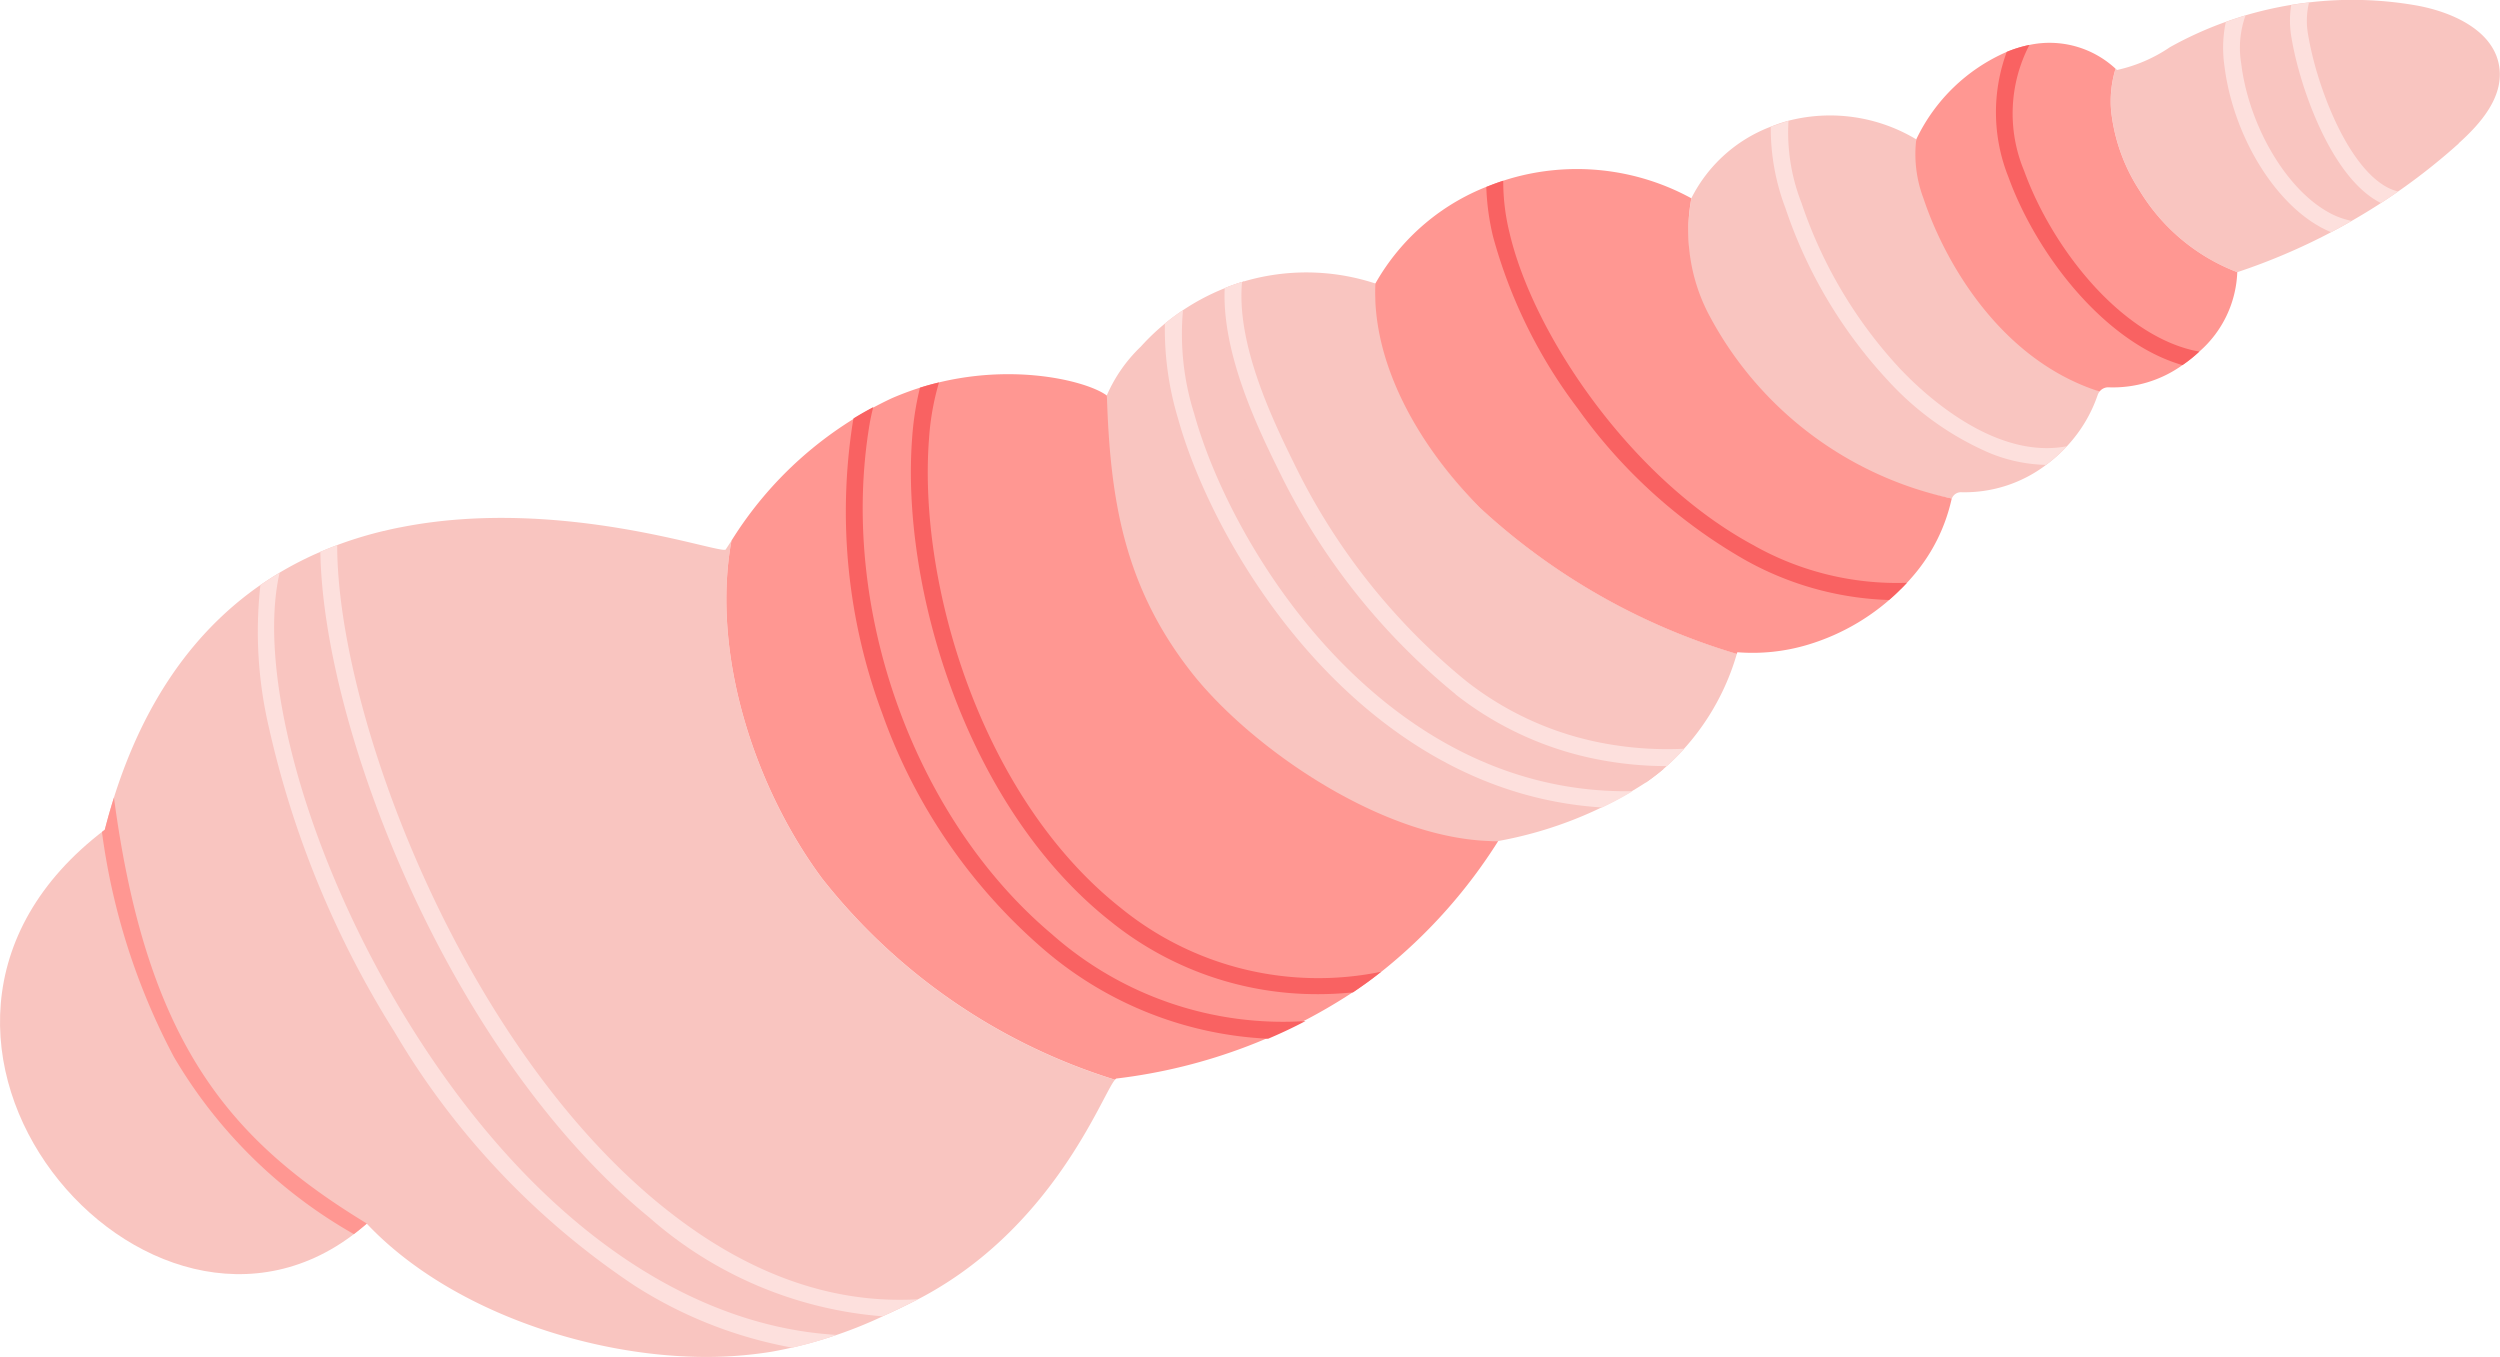
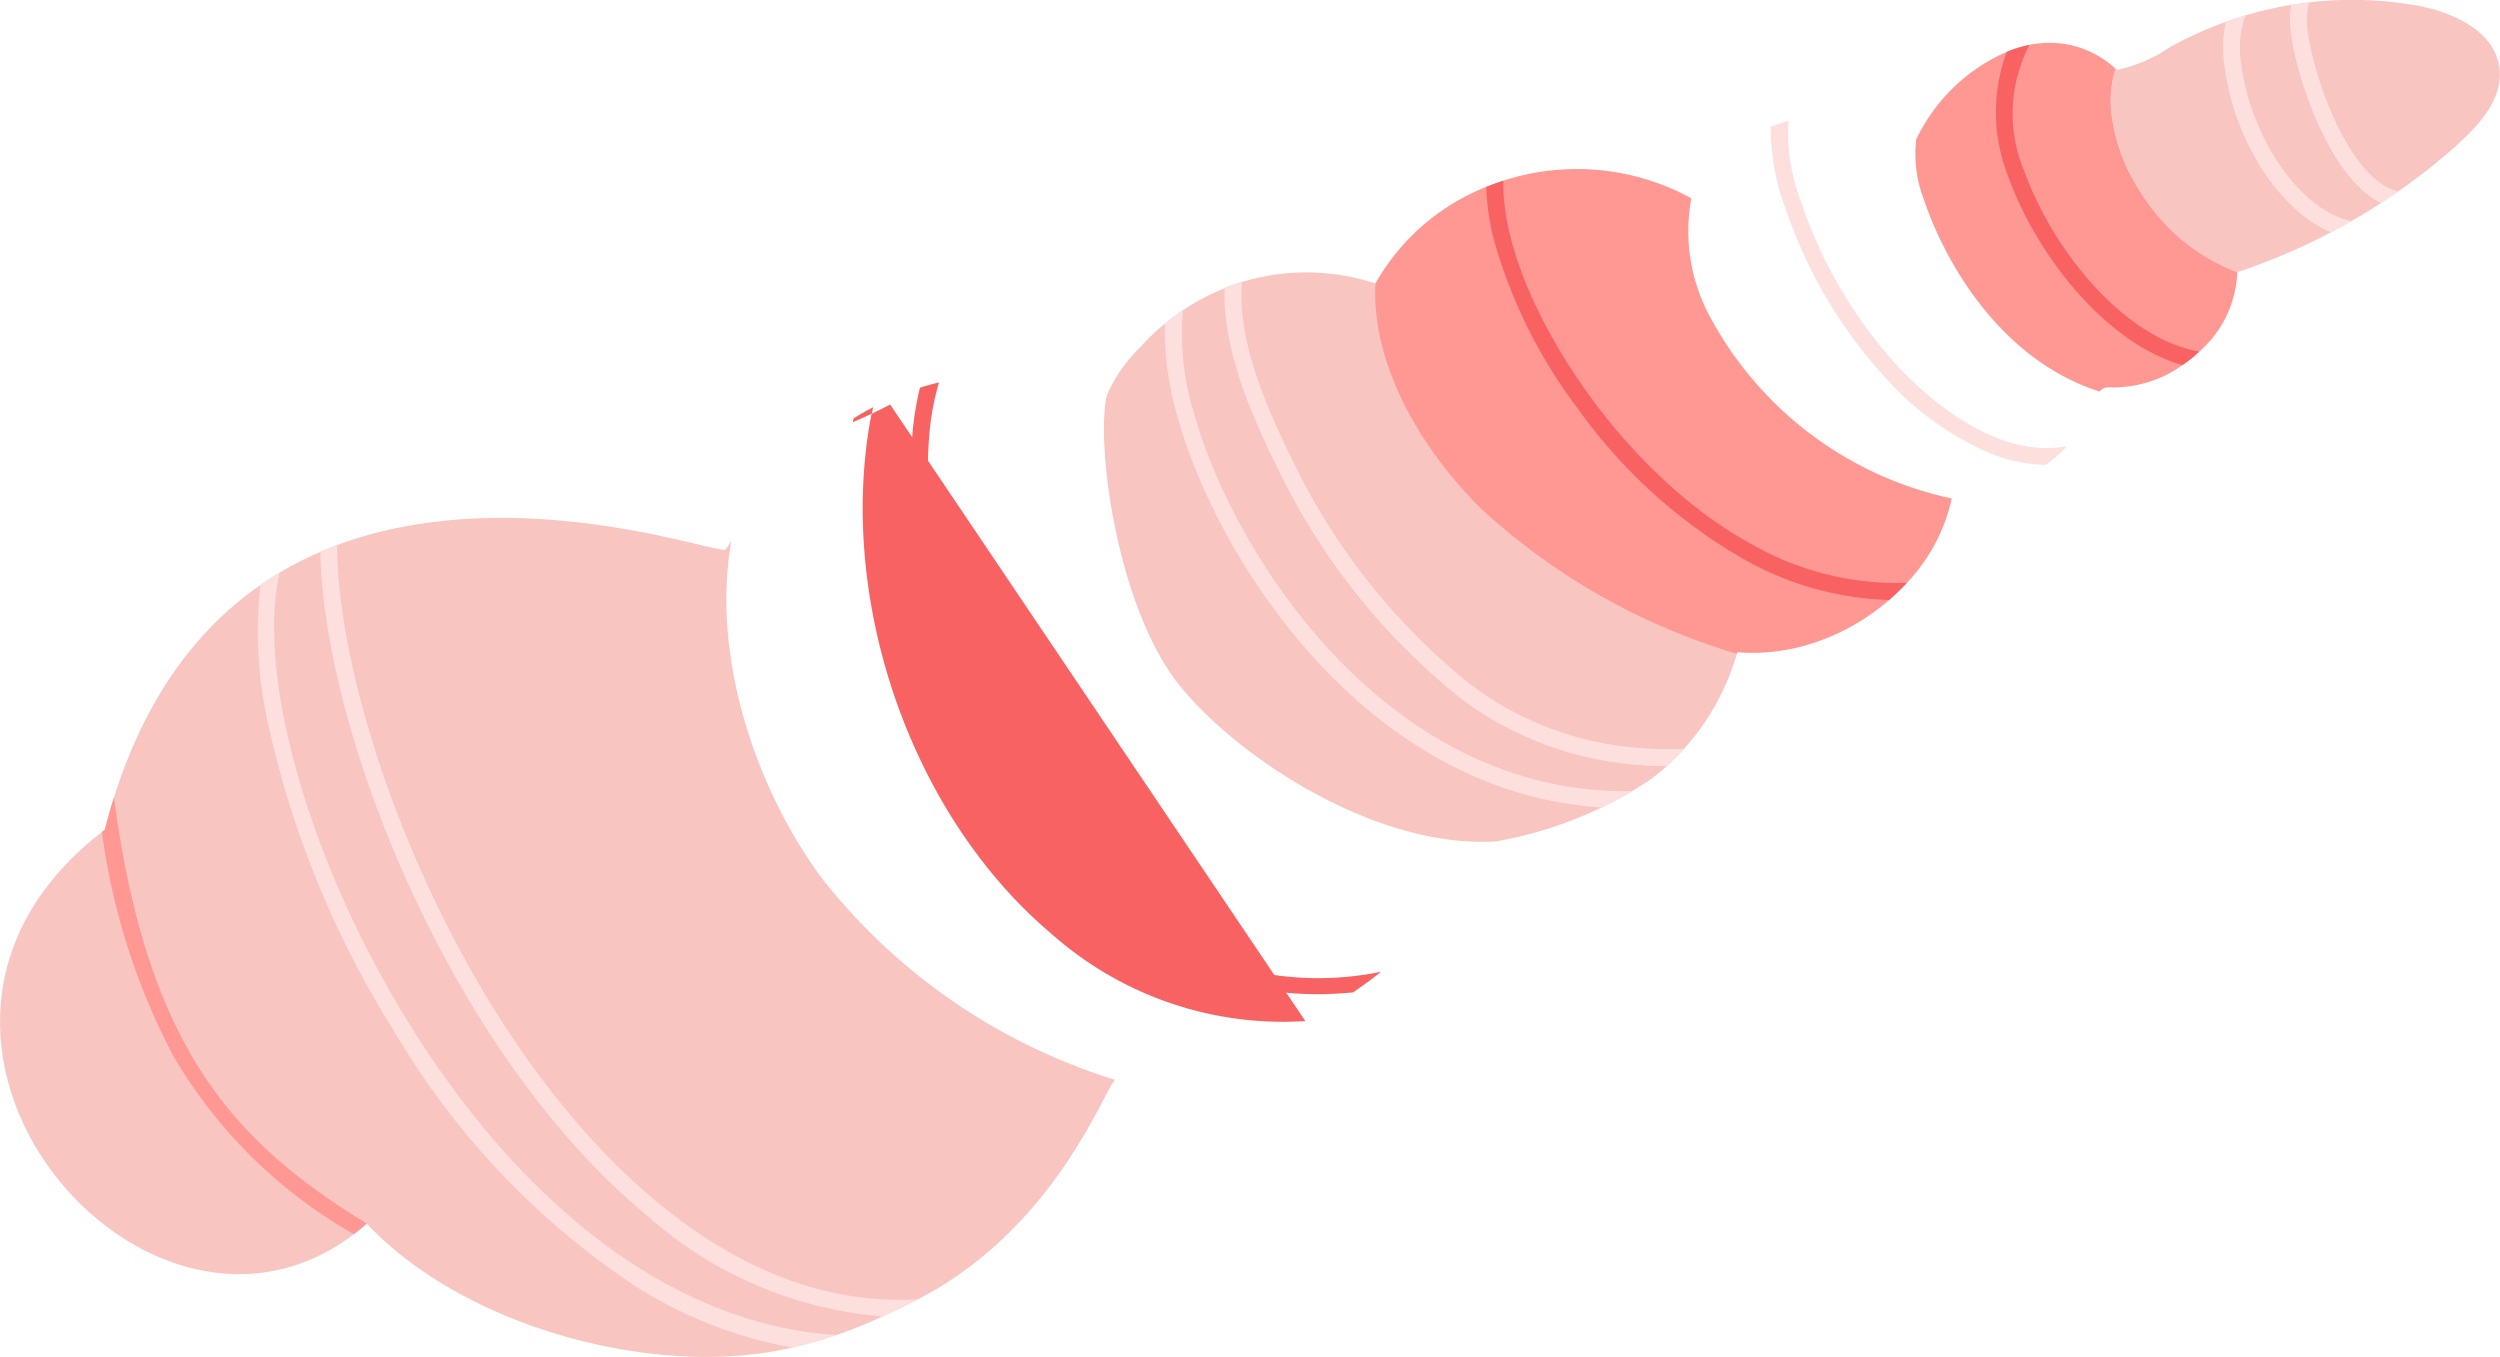
<svg xmlns="http://www.w3.org/2000/svg" width="115.043" height="62.441" viewBox="0 0 115.043 62.441">
  <defs>
    <clipPath id="clip-path">
      <rect id="Rectangle_17592" data-name="Rectangle 17592" width="115.043" height="62.441" fill="none" />
    </clipPath>
  </defs>
  <g id="Group_40573" data-name="Group 40573" transform="translate(0 0)">
    <g id="Group_40572" data-name="Group 40572" transform="translate(0 0)" clip-path="url(#clip-path)">
      <path id="Path_93351" data-name="Path 93351" d="M84.766,209.792c-.6.693-2.889,7.036-9.314,10.23l-.1.051c-.4.2-.8.39-1.207.573a20.407,20.407,0,0,1-5.2,1.665,18.914,18.914,0,0,1-3.367.233c-5.319-.1-11.588-2.255-15.245-6.132-.089.079-.179.155-.269.231-6.384-3.912-10.087-8.556-11.629-18.938,2.336-8.389,7.438-11.91,12.683-13.169l.017,0q.4-.1.8-.174c7.367-1.447,14.75,1.29,14.92,1.027.087-.135.175-.266.262-.4-.94,5.206,1.056,11.345,4.171,15.543a27.489,27.489,0,0,0,13.478,9.262" transform="translate(-33.458 -160.105)" fill="#f9c5c0" />
      <path id="Path_93352" data-name="Path 93352" d="M421.269,114.328a11.137,11.137,0,0,1-3.376,5.3q-.371.313-.8.613a18.509,18.509,0,0,1-6.8,2.7.027.027,0,0,0-.005.008c-5.374.411-11.728-3.638-14.553-7.031-3-3.6-3.972-11.24-3.459-13.48a6.9,6.9,0,0,1,1.565-2.246,10.4,10.4,0,0,1,3.849-2.684l.085-.034q.408-.163.83-.289a10.167,10.167,0,0,1,6.05.107c-.136,3.442,1.98,7.455,4.792,10.306a29.987,29.987,0,0,0,11.824,6.729" transform="translate(-341.345 -84.24)" fill="#f9c5c0" />
-       <path id="Path_93353" data-name="Path 93353" d="M618.626,53.717a.553.553,0,0,0-.088.161,6.555,6.555,0,0,1-1.413,2.354,6.881,6.881,0,0,1-.961.86,6.214,6.214,0,0,1-3.9,1.257.447.447,0,0,0-.434.286c-4.539-.758-9.721-4.469-11.412-8.52a9.471,9.471,0,0,1-.574-5.3,6.785,6.785,0,0,1,3.657-3.289,7.275,7.275,0,0,1,.816-.275,7.7,7.7,0,0,1,5.864.854c.992,3.425,2.691,8.828,8.446,11.609" transform="translate(-522.01 -35.698)" fill="#f9c5c0" />
      <path id="Path_93354" data-name="Path 93354" d="M765.828,6.6a28.62,28.62,0,0,1-2.79,2.21c-.262.183-.527.361-.794.535q-.663.429-1.346.82-.468.272-.948.522a28.727,28.727,0,0,1-4.317,1.839,9.019,9.019,0,0,1-4.5-3.764,8.363,8.363,0,0,1-1.3-3.617,5.092,5.092,0,0,1,.2-1.981l.067.057a6.978,6.978,0,0,0,2.431-1.047A16.879,16.879,0,0,1,755.1,1.008q.449-.161.908-.3a17.392,17.392,0,0,1,2.1-.481q.408-.068.82-.115a17.1,17.1,0,0,1,4.925.136c1.693.3,3.63,1.176,3.843,2.881.171,1.358-.856,2.552-1.874,3.465" transform="translate(-652.679 -0.001)" fill="#f9c5c0" />
      <path id="Path_93355" data-name="Path 93355" d="M515.052,75.2c-.006.018-.013.036-.018.056a8.107,8.107,0,0,1-1.715,3.448c-.131.155-.267.308-.411.46-.067.071-.136.141-.207.211a10.184,10.184,0,0,1-4.271,2.552,8.841,8.841,0,0,1-3.248.347c-.009.026-.018.052-.026.078a29.986,29.986,0,0,1-11.824-6.729c-2.812-2.851-4.967-6.609-4.81-10.311a10.159,10.159,0,0,1,5.417-4.57q.387-.146.782-.263a10.986,10.986,0,0,1,8.345.906,8.259,8.259,0,0,0,.767,5.279A16.551,16.551,0,0,0,515.052,75.2" transform="translate(-425.234 -52.26)" fill="#ff9792" />
-       <path id="Path_93356" data-name="Path 93356" d="M293.546,154.425a24.1,24.1,0,0,1-5.167,5.843q-.437.354-.876.672a25.236,25.236,0,0,1-11.53,4.409.212.212,0,0,0-.058.053,27.489,27.489,0,0,1-13.478-9.262c-3.115-4.2-5.112-10.337-4.171-15.543a17.371,17.371,0,0,1,7.376-6.553c.273-.119.545-.225.814-.323,4.206-1.509,8.163-.5,9.086.2.147,4.752.777,8.761,3.886,12.729,2.723,3.475,8.931,7.814,14.119,7.775" transform="translate(-224.606 -115.717)" fill="#ff9792" />
      <path id="Path_93357" data-name="Path 93357" d="M4.979,290.24c-.054.193-.106.388-.157.586C-7.65,300.292,6.9,317.2,16.608,309.178c-6.385-3.911-10.087-8.555-11.63-18.938" transform="translate(0 -252.643)" fill="#f9c5c0" />
      <path id="Path_93358" data-name="Path 93358" d="M695.191,25.778h0a5.1,5.1,0,0,1-1.747,3.654,6.354,6.354,0,0,1-.773.62,5.493,5.493,0,0,1-3.391,1.025.5.5,0,0,0-.424.193c-4.552-1.448-7.124-5.94-8.107-8.894a5.724,5.724,0,0,1-.329-2.711,8.243,8.243,0,0,1,4.166-4.025,5.662,5.662,0,0,1,1.043-.32,4.466,4.466,0,0,1,3.961,1.095,5.094,5.094,0,0,0-.2,1.981,8.364,8.364,0,0,0,1.3,3.617,9.02,9.02,0,0,0,4.5,3.764" transform="translate(-592.238 -13.253)" fill="#ff9792" />
      <path id="Path_93359" data-name="Path 93359" d="M454.687,122.374q-.371.313-.8.613c-8.452-2.025-14.239-5.753-17.223-11.105a19.227,19.227,0,0,1-2.154-11.16c.016-.171.034-.339.054-.5q.408-.163.83-.289a18.649,18.649,0,0,0,1.952,11.581c2.947,5.28,8.774,8.928,17.339,10.864" transform="translate(-378.14 -86.984)" fill="#f9c5c0" />
      <path id="Path_93360" data-name="Path 93360" d="M36.768,283.336q-.138.438-.266.894c-.054.193-.106.388-.157.586l-.13.1a30.611,30.611,0,0,0,3.314,10.358,22.431,22.431,0,0,0,8.278,8.15c.109-.083.217-.168.324-.256.084-.07.185-.15.275-.23l-.01-.007c-6.313-3.844-10.125-8.295-11.628-19.595" transform="translate(-31.524 -246.633)" fill="#ff9792" />
      <path id="Path_93361" data-name="Path 93361" d="M118.128,238.5c-7.113-.412-14.2-5.484-19.691-14.355-4.676-7.55-7-16.082-5.942-20.719q-.448.268-.884.571A19.356,19.356,0,0,0,92,210.539a44.634,44.634,0,0,0,5.778,14.012A35.905,35.905,0,0,0,108.8,236.214a20.1,20.1,0,0,0,7.29,2.874,18.548,18.548,0,0,0,2.036-.591" transform="translate(-79.628 -177.072)" fill="#fde0dd" />
      <path id="Path_93362" data-name="Path 93362" d="M129.42,223.967c-9.255-7.578-14.845-22.687-14.841-30.331-.26.1-.518.2-.775.31.068,4.129,1.555,9.776,4.026,15.242,2.914,6.445,6.855,11.907,11.1,15.381a18.428,18.428,0,0,0,10.744,4.557l.076-.034c.405-.183.808-.376,1.207-.573l.1-.051c.083-.041.165-.083.247-.126-4.055.235-8.043-1.232-11.883-4.376" transform="translate(-99.062 -168.553)" fill="#fde0dd" />
-       <path id="Path_93363" data-name="Path 93363" d="M321.551,172.878a16.047,16.047,0,0,1-11.676-4.009c-6.338-5.341-9.786-14.973-8.383-23.423.049-.293.108-.565.176-.82q-.453.236-.91.518c-.011.058-.022.115-.032.175a26.577,26.577,0,0,0,1.354,13.4,25.647,25.647,0,0,0,7.3,10.745,17.064,17.064,0,0,0,10.458,4.227c.558-.236,1.133-.505,1.719-.813" transform="translate(-261.482 -125.891)" fill="#f96262" />
+       <path id="Path_93363" data-name="Path 93363" d="M321.551,172.878a16.047,16.047,0,0,1-11.676-4.009c-6.338-5.341-9.786-14.973-8.383-23.423.049-.293.108-.565.176-.82q-.453.236-.91.518c-.011.058-.022.115-.032.175c.558-.236,1.133-.505,1.719-.813" transform="translate(-261.482 -125.891)" fill="#f96262" />
      <path id="Path_93364" data-name="Path 93364" d="M345.269,162.986a14.394,14.394,0,0,1-12-2.941c-6.422-5.081-9.334-14.92-8.815-21.6a11.9,11.9,0,0,1,.458-2.574q-.432.1-.875.241a13.486,13.486,0,0,0-.358,2.273c-.536,6.878,2.474,17.02,9.107,22.268a15.135,15.135,0,0,0,9.566,3.367c.531,0,1.069-.029,1.612-.082q.314-.214.629-.443c.224-.162.447-.334.67-.51" transform="translate(-281.702 -118.271)" fill="#f96262" />
      <path id="Path_93365" data-name="Path 93365" d="M435.283,132.306c-11.421.2-18.422-11.071-20.169-17.348a12.17,12.17,0,0,1-.521-4.79,10.341,10.341,0,0,0-.834.617,14.241,14.241,0,0,0,.607,4.381c1.733,6.228,8.487,17.21,19.517,17.89a14.19,14.19,0,0,0,1.4-.75" transform="translate(-360.154 -95.898)" fill="#fde0dd" />
      <path id="Path_93366" data-name="Path 93366" d="M445.63,119.149a15.319,15.319,0,0,0,6.873,3.057,16.4,16.4,0,0,0,2.852.248,10.091,10.091,0,0,0,.812-.8,15.864,15.864,0,0,1-3.527-.217,14.526,14.526,0,0,1-6.52-2.9,29.607,29.607,0,0,1-7.839-9.853c-.984-2-2.751-5.579-2.47-8.515-.247.077-.491.161-.731.257l-.069.027c-.138,3.076,1.587,6.576,2.573,8.575a30.39,30.39,0,0,0,8.047,10.113" transform="translate(-378.654 -87.2)" fill="#fde0dd" />
      <path id="Path_93367" data-name="Path 93367" d="M547.082,82.968c.071-.07.14-.14.207-.211l.076-.082a13.42,13.42,0,0,1-7.1-1.75c-5.621-3.045-10.1-9.689-11.186-14.352a9.869,9.869,0,0,1-.29-2.4c-.158.052-.315.106-.47.165-.1.039-.206.081-.309.123a11.193,11.193,0,0,0,.312,2.29,23.176,23.176,0,0,0,3.9,7.909,24.153,24.153,0,0,0,7.671,6.95,14.446,14.446,0,0,0,6.649,1.857c.184-.159.364-.324.536-.5" transform="translate(-459.614 -55.857)" fill="#f96262" />
      <path id="Path_93368" data-name="Path 93368" d="M642.61,57.866a6.881,6.881,0,0,1-.961.86,7.216,7.216,0,0,1-2.6-.548,13.643,13.643,0,0,1-4.683-3.345,21.834,21.834,0,0,1-4.71-7.925,10.335,10.335,0,0,1-.674-3.745l.816-.275a8.884,8.884,0,0,0,.595,3.775,21.033,21.033,0,0,0,4.539,7.638c.944,1,3.731,3.653,6.75,3.653a4.778,4.778,0,0,0,.925-.088" transform="translate(-547.496 -37.333)" fill="#fde0dd" />
      <path id="Path_93369" data-name="Path 93369" d="M718.375,30.081a6.365,6.365,0,0,1-.773.62c-3.575-1.026-6.726-5.1-8.016-8.674a8.022,8.022,0,0,1-.069-5.739,5.662,5.662,0,0,1,1.043-.32,6.839,6.839,0,0,0-.243,5.794C711.563,25.21,714.6,29.147,718,30c.124.031.25.057.376.076" transform="translate(-617.172 -13.9)" fill="#f96262" />
      <path id="Path_93370" data-name="Path 93370" d="M795.674,14.951q-.468.272-.948.522a5,5,0,0,1-.689-.35c-2.118-1.286-3.855-4.3-4.224-7.333A5.784,5.784,0,0,1,789.88,5.8q.449-.161.908-.3a4.407,4.407,0,0,0-.2,2.2c.336,2.766,1.957,5.61,3.855,6.762a3.691,3.691,0,0,0,1.234.492" transform="translate(-687.455 -4.788)" fill="#fde0dd" />
      <path id="Path_93371" data-name="Path 93371" d="M818.479,9.592c-.262.183-.527.361-.794.535q-.136-.068-.272-.152c-2.114-1.307-3.477-5.251-3.841-7.432a4.541,4.541,0,0,1-.017-1.529q.408-.068.82-.115a3.594,3.594,0,0,0-.036,1.516c.367,2.2,1.688,5.789,3.482,6.9a2.157,2.157,0,0,0,.658.279" transform="translate(-708.12 -0.783)" fill="#fde0dd" />
    </g>
  </g>
</svg>